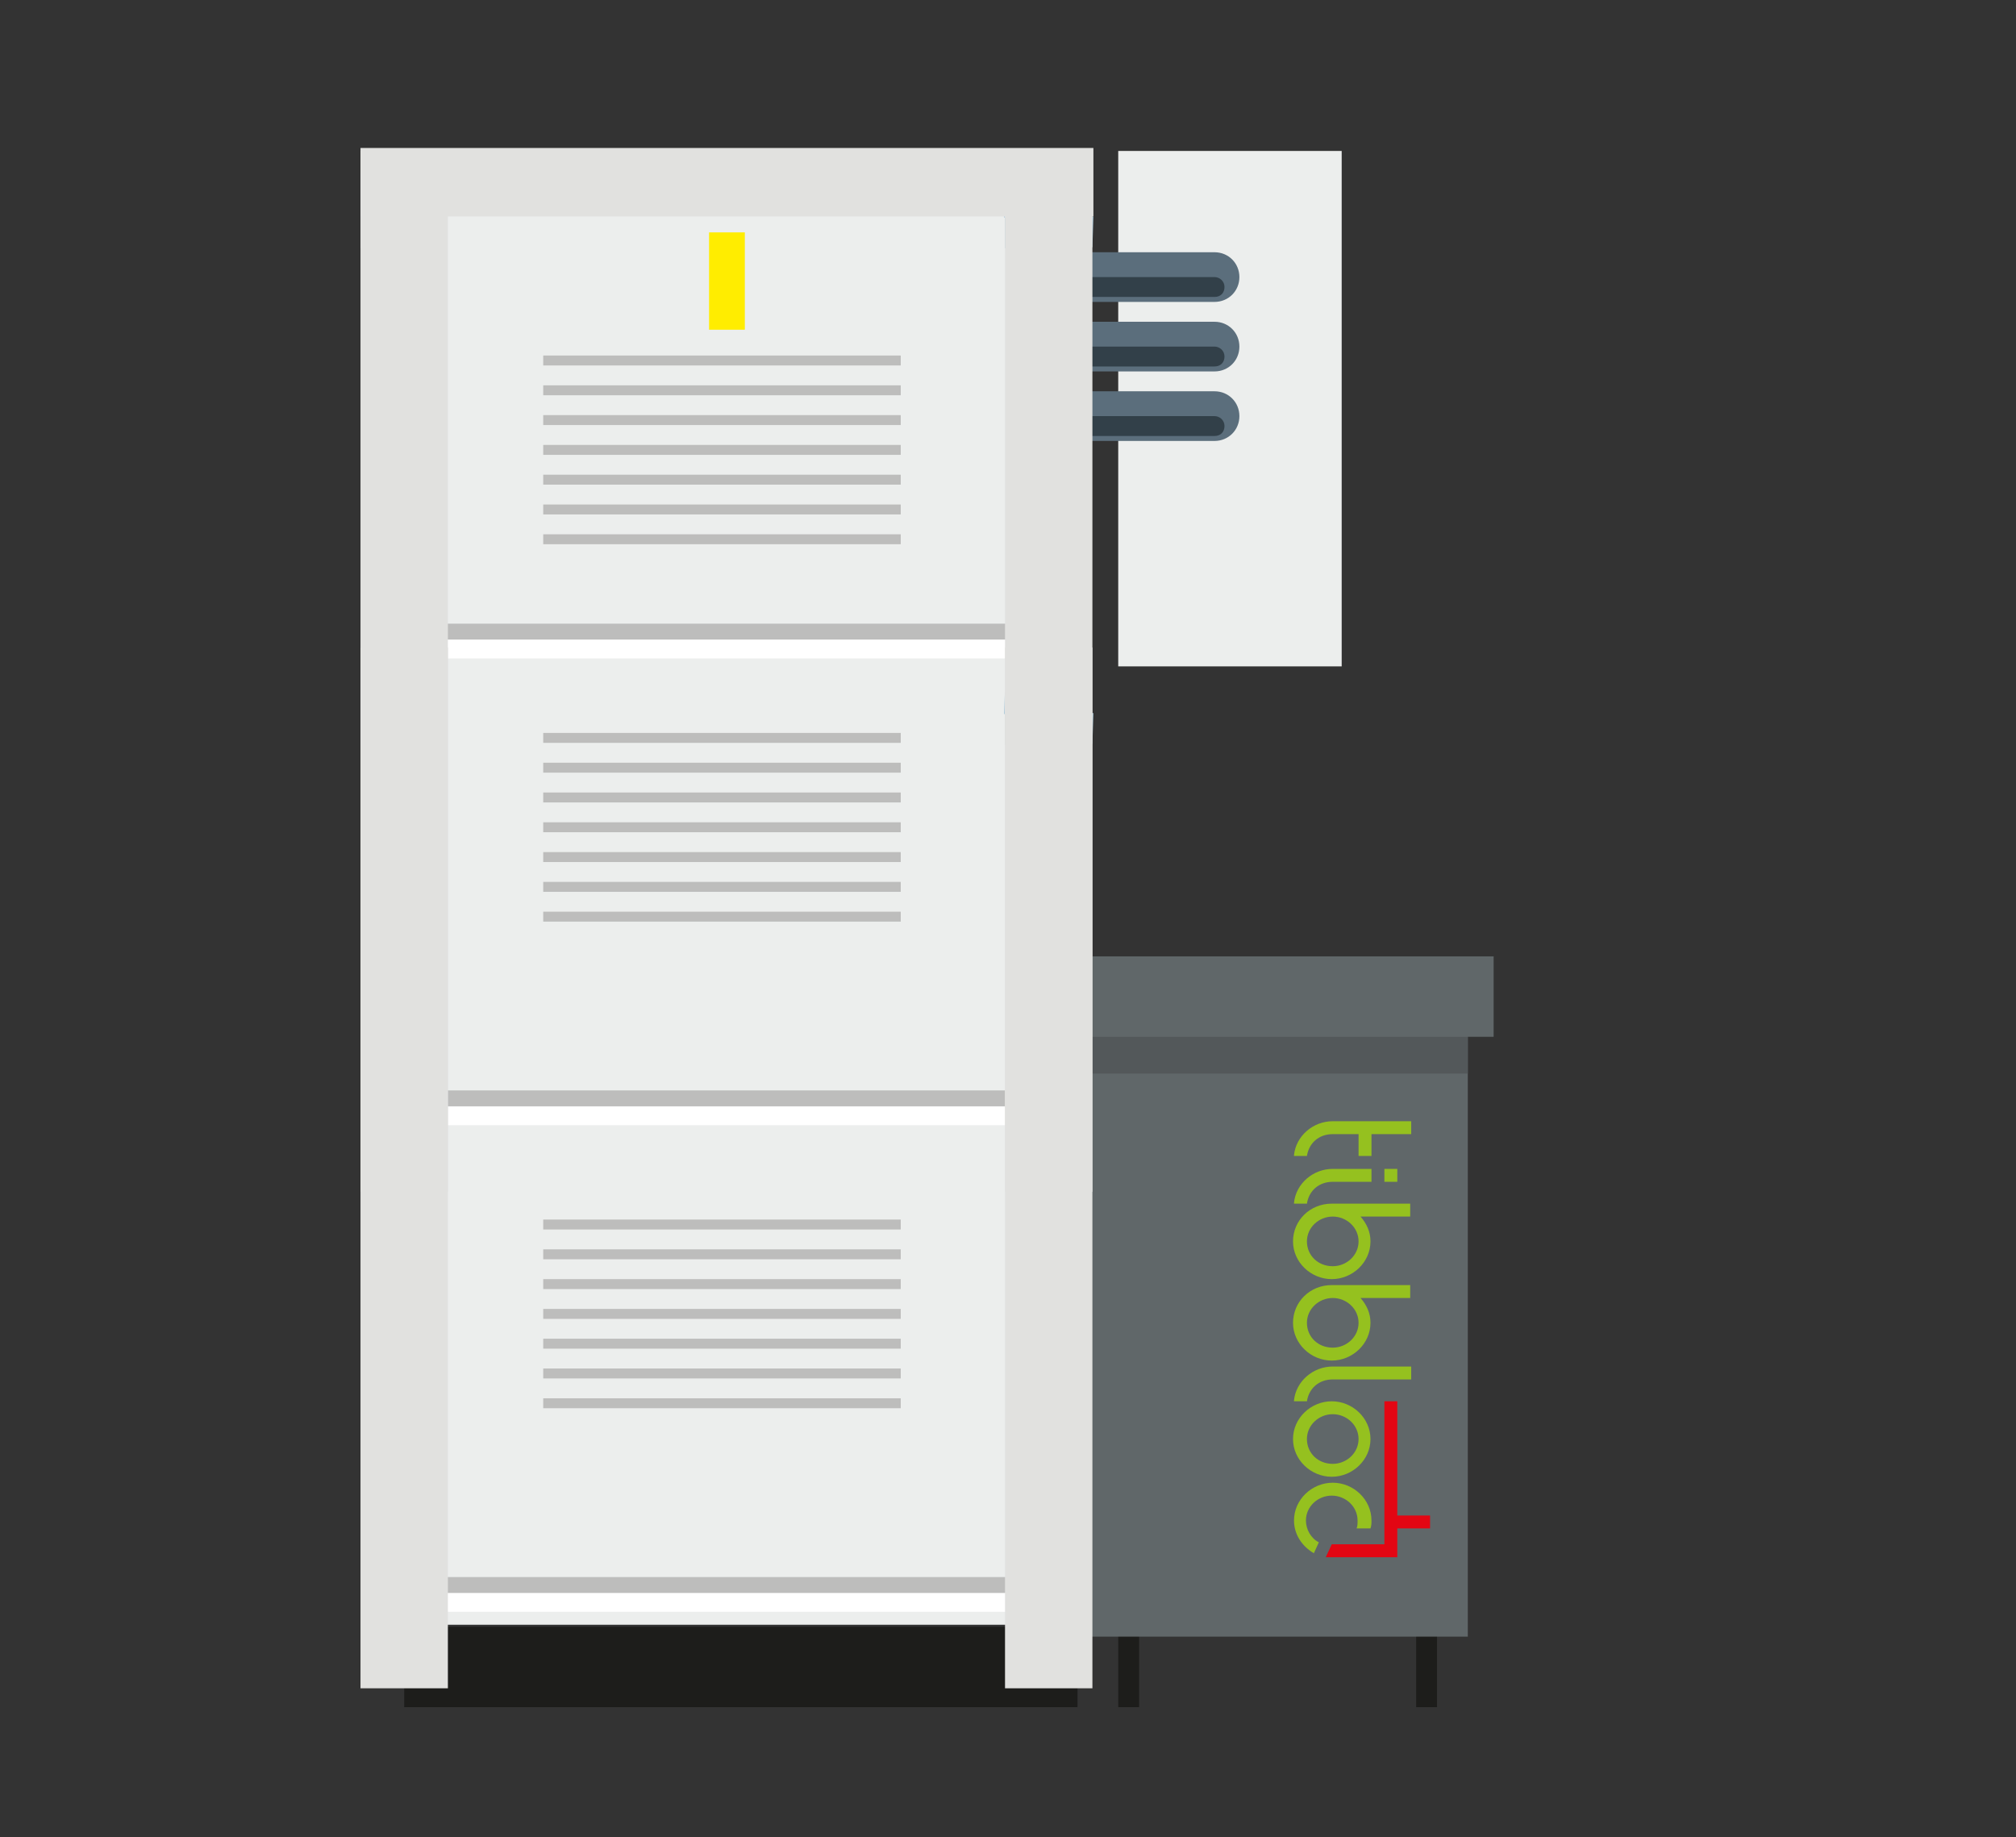
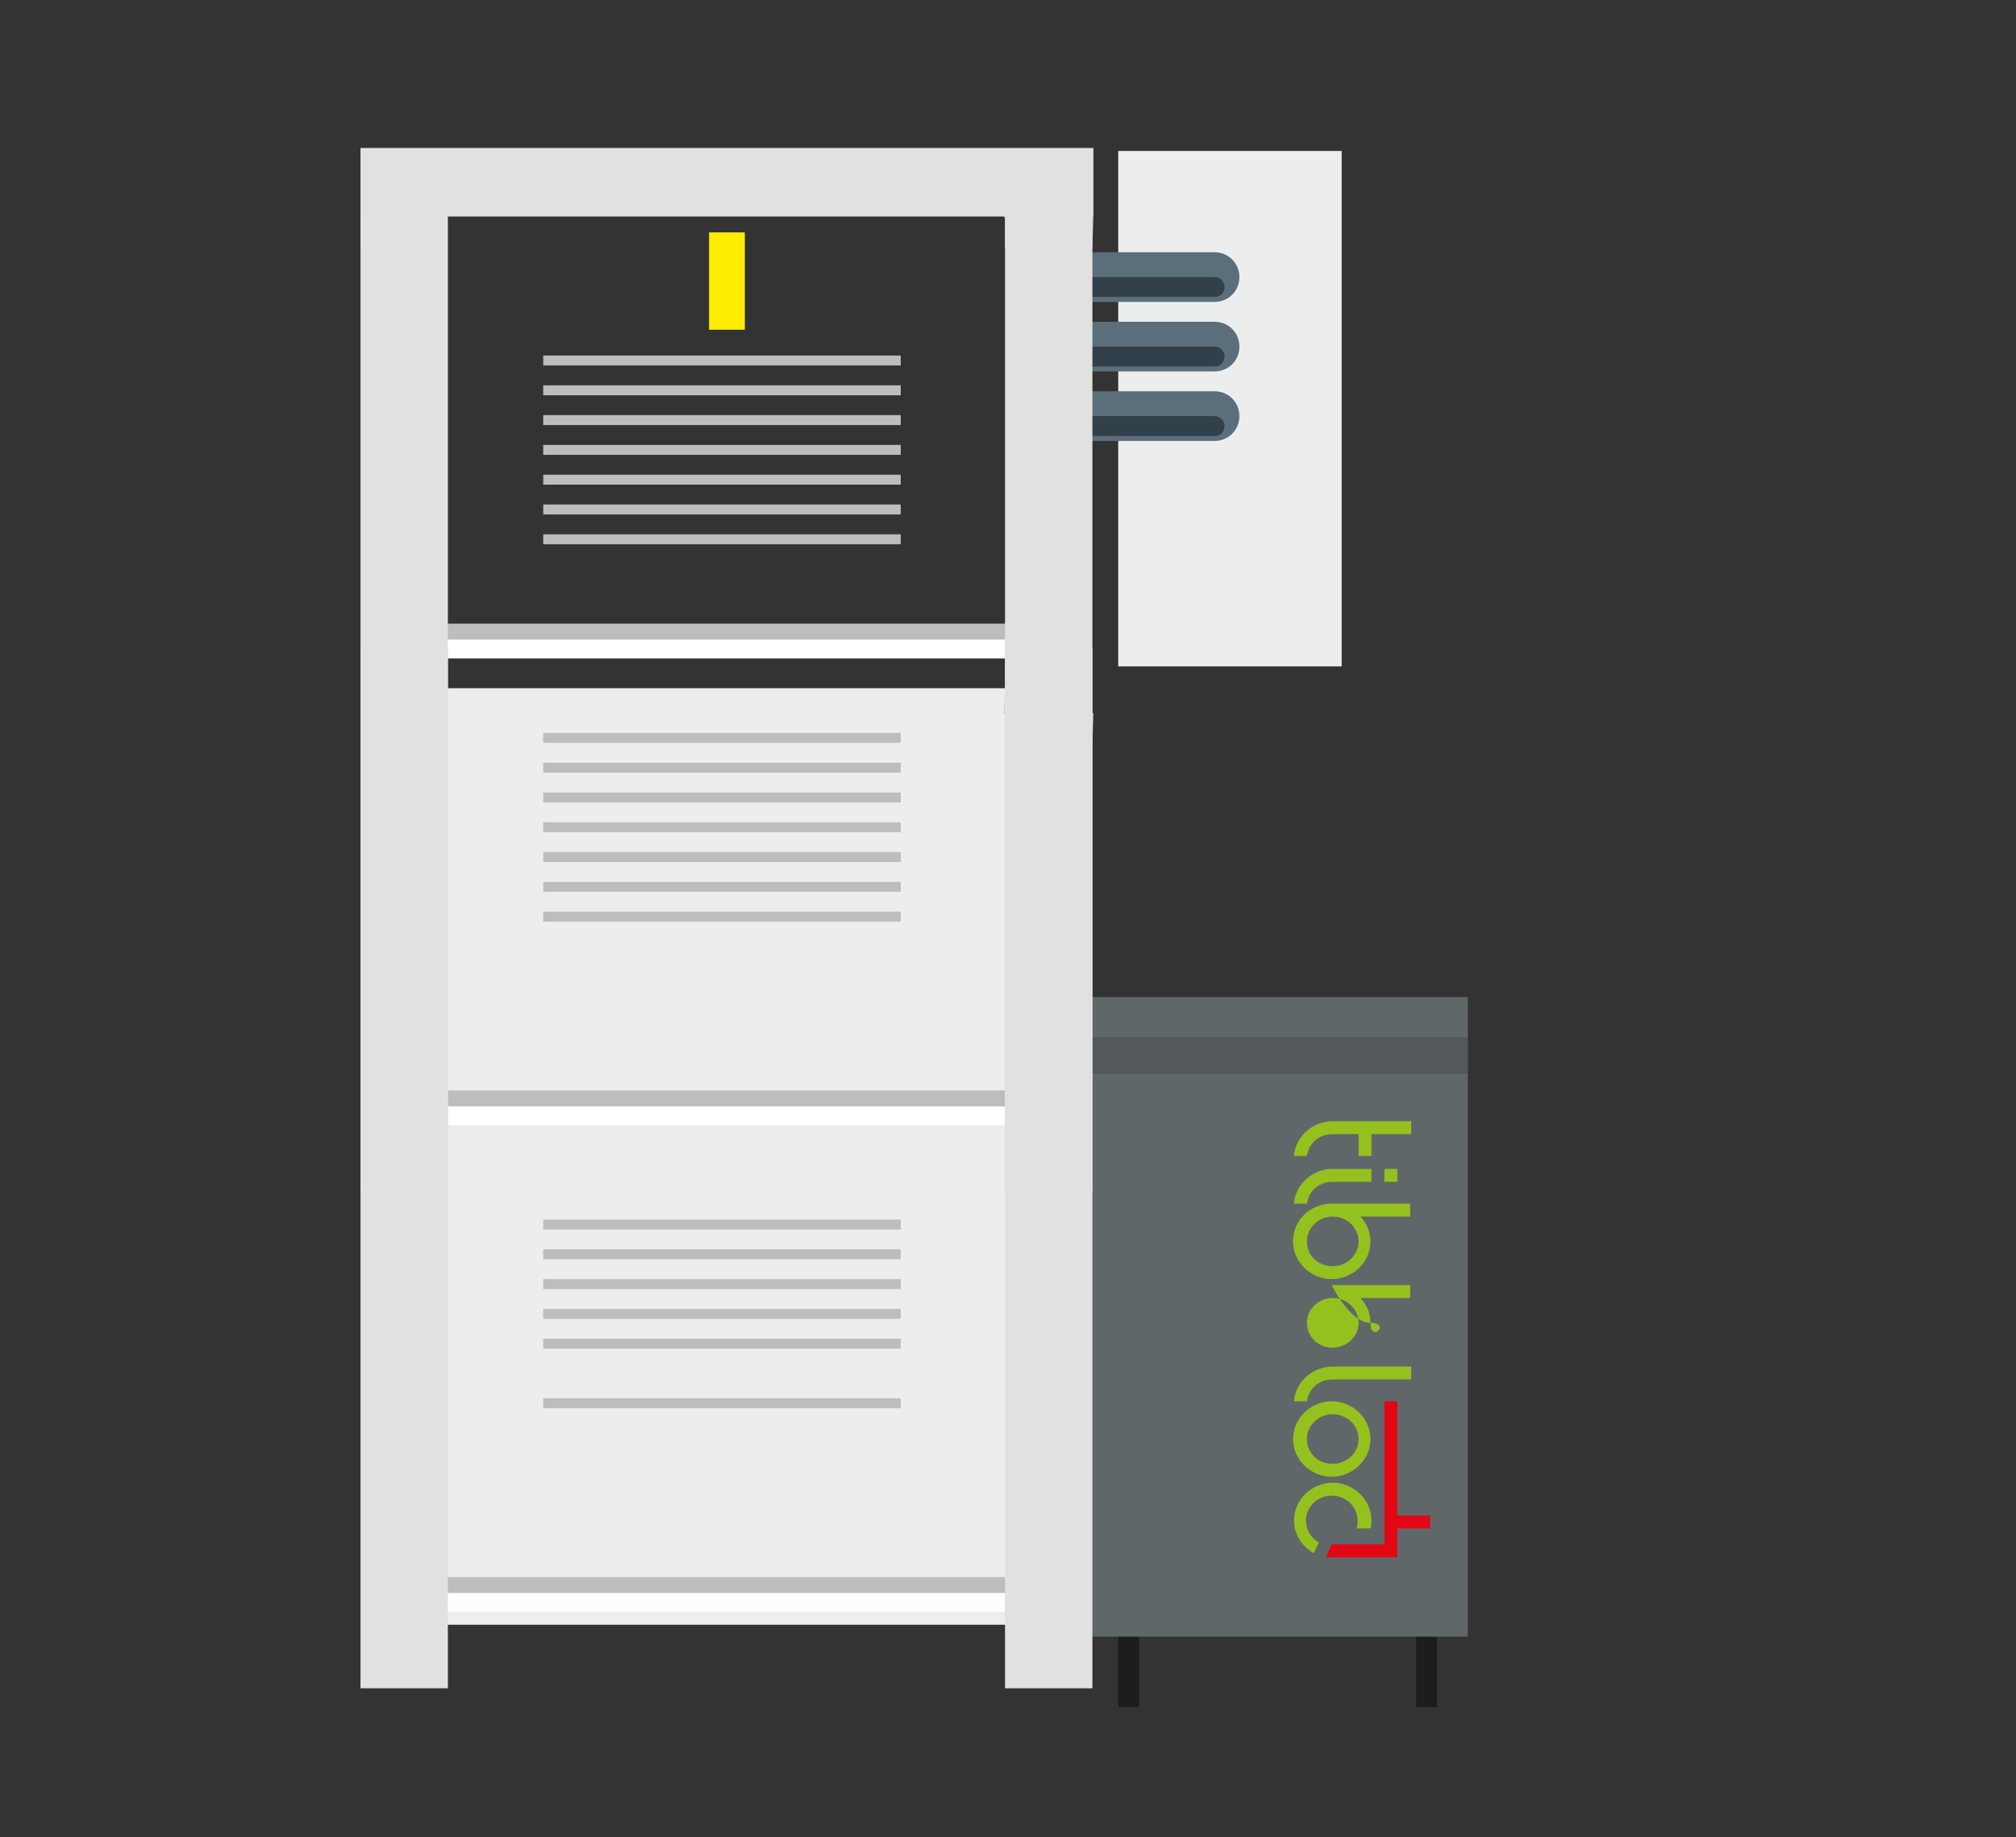
<svg xmlns="http://www.w3.org/2000/svg" version="1.1" id="Calque_1" x="0px" y="0px" viewBox="0 0 203 185" style="enable-background:new 0 0 203 185;" xml:space="preserve">
  <rect x="0" y="0" width="203" height="185" fill="#333333" stroke="none" />
  <style type="text/css">
	.st0{fill:#ECEEED;}
	.st1{fill:#5B6E7C;}
	.st2{fill:#324049;}
	.st3{fill:#1D1D1B;}
	.st4{fill:#606769;}
	.st5{fill:#53585A;}
	.st6{fill:#92A62A;}
	.st7{fill:#7F9227;}
	.st8{fill:#B9CEDA;}
	.st9{fill:#AAC7D8;}
	.st10{fill:#0F191C;}
	.st11{fill:#E1E1DF;}
	.st12{fill:#BDBDBC;}
	.st13{fill:#FFFFFF;}
	.st14{fill:#FFED00;}
	.st15{fill:#95C11F;}
	.st16{fill:#E30613;}
</style>
  <g>
    <g>
      <rect x="112.6" y="15.2" class="st0" width="22.5" height="51.9" />
      <g>
        <path class="st1" d="M107,30.4h15.3c1.4,0,2.5-1.1,2.5-2.5s-1.1-2.5-2.5-2.5H107c-1.4,0-2.5,1.1-2.5,2.5     C104.5,29.2,105.6,30.4,107,30.4" />
        <path class="st1" d="M107,37.4h15.3c1.4,0,2.5-1.1,2.5-2.5s-1.1-2.5-2.5-2.5H107c-1.4,0-2.5,1.1-2.5,2.5     C104.5,36.2,105.6,37.4,107,37.4" />
        <path class="st1" d="M107,44.4h15.3c1.4,0,2.5-1.1,2.5-2.5s-1.1-2.5-2.5-2.5H107c-1.4,0-2.5,1.1-2.5,2.5     C104.5,43.2,105.6,44.4,107,44.4" />
        <path class="st2" d="M122.3,27.9H107c-0.6,0-1,0.4-1,1s0.4,1,1,1h15.3c0.6,0,1-0.4,1-1S122.8,27.9,122.3,27.9" />
        <path class="st2" d="M122.3,34.9H107c-0.6,0-1,0.4-1,1s0.4,1,1,1h15.3c0.6,0,1-0.4,1-1C123.3,35.3,122.8,34.9,122.3,34.9" />
        <path class="st2" d="M122.3,41.9H107c-0.6,0-1,0.4-1,1s0.4,1,1,1h15.3c0.6,0,1-0.4,1-1C123.3,42.3,122.8,41.9,122.3,41.9" />
      </g>
      <rect x="142.6" y="161.4" class="st3" width="2.1" height="10.5" />
      <rect x="112.6" y="161.4" class="st3" width="2.1" height="10.5" />
      <rect x="104.6" y="100.4" class="st4" width="43.2" height="64.4" />
-       <rect x="109.6" y="96.3" class="st4" width="40.8" height="8.1" />
      <polygon class="st5" points="147.8,104.4 125.4,104.4 109.9,104.4 109.9,108.1 127.1,108.1 147.8,108.1   " />
-       <polyline class="st0" points="108.4,113.6 108.4,59.9 107,59.9 107,19.3 40.8,19.3 40.8,113.6   " />
      <g>
        <path class="st6" d="M90.9,16.2H36.3v1.3h4.4V25l0,0v-5.7h3.7l0.8-2.6l0.8,2.6h29.3l0.8-2.6l0.8,2.6h15.9     C92.2,18.3,91.5,17.2,90.9,16.2" />
        <path class="st7" d="M101.2,16.2H90.9c0.6,1,1.2,2.1,1.9,3.1h8.4C101.2,19.3,101.2,16.2,101.2,16.2z" />
      </g>
      <rect x="36.3" y="17.4" class="st8" width="4.4" height="7.6" />
      <path class="st9" d="M110.1,21.8h-1.7l0.9,3.1h0.7L110.1,21.8L110.1,21.8z M101.2,19.3L101.2,19.3V25h3.3l0.9-3.1h-4.3L101.2,19.3    L101.2,19.3z" />
      <polygon class="st10" points="108.5,21.8 105.5,21.8 104.5,25 109.4,25   " />
      <rect x="36.3" y="14.9" class="st11" width="73.8" height="6.9" />
      <rect x="54.7" y="35.8" class="st12" width="36" height="1" />
      <rect x="54.7" y="38.8" class="st12" width="36" height="1" />
      <rect x="54.7" y="41.8" class="st12" width="36" height="1" />
      <rect x="54.7" y="44.8" class="st12" width="36" height="1" />
      <rect x="54.7" y="47.8" class="st12" width="36" height="1" />
      <rect x="54.7" y="50.8" class="st12" width="36" height="1" />
      <rect x="54.7" y="53.8" class="st12" width="36" height="1" />
      <polygon class="st0" points="107,109.9 107,69.3 40.8,69.3 40.8,163.6 108.4,163.6 108.4,109.9   " />
-       <rect x="40.7" y="163.8" class="st3" width="67.8" height="8.1" />
      <polygon class="st12" points="104.8,158.8 109.9,158.8 97.8,158.8 90,158.8 77.9,158.8 70.2,158.8 58,158.8 43.9,158.8     44.2,160.4 42.6,160.4 42.6,162 104.6,162 104.6,160.4   " />
      <rect x="36.3" y="67.4" class="st8" width="4.4" height="7.6" />
      <path class="st9" d="M110.1,71.8h-1.7l0.9,3.1h0.7L110.1,71.8L110.1,71.8z M101.2,69.3L101.2,69.3V75h3.3l0.9-3.1h-4.3L101.2,69.3    L101.2,69.3z" />
      <polygon class="st10" points="108.5,71.8 105.5,71.8 104.5,75 109.4,75   " />
      <polyline class="st13" points="104.6,160.4 42.6,160.4 42.6,162.3 104.6,162.3   " />
      <rect x="54.7" y="122.8" class="st12" width="36" height="1" />
      <rect x="54.7" y="125.8" class="st12" width="36" height="1" />
      <rect x="54.7" y="128.8" class="st12" width="36" height="1" />
      <rect x="54.7" y="131.8" class="st12" width="36" height="1" />
      <rect x="54.7" y="134.8" class="st12" width="36" height="1" />
-       <rect x="54.7" y="137.8" class="st12" width="36" height="1" />
      <rect x="54.7" y="140.8" class="st12" width="36" height="1" />
      <polygon class="st12" points="104.8,109.8 109.9,109.8 97.8,109.8 90,109.8 77.9,109.8 70.2,109.8 58,109.8 43.9,109.8     44.2,111.4 42.6,111.4 42.6,113 104.6,113 104.6,111.4   " />
      <polyline class="st13" points="104.6,111.4 42.6,111.4 42.6,113.3 104.6,113.3   " />
      <polygon class="st12" points="104.8,62.8 109.9,62.8 97.8,62.8 90,62.8 77.9,62.8 70.2,62.8 58,62.8 43.9,62.8 44.2,64.4     42.6,64.4 42.6,66 104.6,66 104.6,64.4   " />
      <polyline class="st13" points="104.6,64.4 42.6,64.4 42.6,66.3 104.6,66.3   " />
      <rect x="54.7" y="73.8" class="st12" width="36" height="1" />
      <rect x="54.7" y="76.8" class="st12" width="36" height="1" />
      <rect x="54.7" y="79.8" class="st12" width="36" height="1" />
      <rect x="54.7" y="82.8" class="st12" width="36" height="1" />
      <rect x="54.7" y="85.8" class="st12" width="36" height="1" />
      <rect x="54.7" y="88.8" class="st12" width="36" height="1" />
      <rect x="54.7" y="91.8" class="st12" width="36" height="1" />
      <polyline class="st11" points="110,120 110,15.2 101.2,15.2 101.2,120   " />
      <polyline class="st11" points="45.1,120 45.1,15.2 36.3,15.2 36.3,120   " />
      <rect x="101.2" y="65.2" class="st11" width="8.8" height="104.8" />
      <rect x="36.3" y="65.2" class="st11" width="8.8" height="104.8" />
      <rect x="71.4" y="23.4" class="st14" width="3.6" height="9.8" />
      <g>
        <path class="st15" d="M131.6,141.1c0.2-1.3,1.2-2.2,2.6-2.2h7.9v-1.3h-7.9c-2,0-3.7,1.5-3.9,3.4c0,0,0,0,0,0.1H131.6z" />
        <path class="st15" d="M138,144.9c0-2.1-1.8-3.8-3.9-3.8s-3.9,1.7-3.9,3.8s1.8,3.8,3.9,3.8S138,147,138,144.9 M131.6,144.9     c0-1.4,1.2-2.5,2.6-2.5c1.4,0,2.6,1.1,2.6,2.5s-1.2,2.5-2.6,2.5C132.7,147.4,131.6,146.3,131.6,144.9" />
        <path class="st15" d="M138,125c0-1-0.4-1.8-1-2.5h5v-1.3h-7.9c-2.2,0-3.9,1.7-3.9,3.8c0,2.1,1.8,3.8,3.9,3.8S138,127.1,138,125      M131.6,125c0-1.4,1.2-2.5,2.6-2.5c1.4,0,2.6,1.1,2.6,2.5s-1.2,2.5-2.6,2.5C132.7,127.5,131.6,126.4,131.6,125" />
-         <path class="st15" d="M138,133.2c0-1-0.4-1.8-1-2.5h5v-1.3h-7.9c-2.2,0-3.9,1.7-3.9,3.8s1.8,3.8,3.9,3.8S138,135.3,138,133.2      M131.6,133.2c0-1.4,1.2-2.5,2.6-2.5c1.4,0,2.6,1.1,2.6,2.5s-1.2,2.5-2.6,2.5C132.7,135.7,131.6,134.6,131.6,133.2" />
+         <path class="st15" d="M138,133.2c0-1-0.4-1.8-1-2.5h5v-1.3h-7.9s1.8,3.8,3.9,3.8S138,135.3,138,133.2      M131.6,133.2c0-1.4,1.2-2.5,2.6-2.5c1.4,0,2.6,1.1,2.6,2.5s-1.2,2.5-2.6,2.5C132.7,135.7,131.6,134.6,131.6,133.2" />
      </g>
      <rect x="139.4" y="117.7" class="st15" width="1.3" height="1.3" />
      <g>
        <path class="st15" d="M131.6,121.2c0.2-1.3,1.2-2.2,2.6-2.2h3.9v-1.3h-3.9c-2,0-3.7,1.5-3.9,3.4c0,0,0,0,0,0.1H131.6z" />
        <path class="st15" d="M131.6,116.4c0.2-1.3,1.2-2.2,2.6-2.2h2.6v2.2h1.3v-2.2h4v-1.3h-7.9c-2,0-3.7,1.5-3.9,3.4c0,0,0,0,0,0.1     H131.6z" />
        <path class="st15" d="M132.8,155.3c-0.8-0.4-1.3-1.3-1.3-2.2c0-1.4,1.2-2.5,2.6-2.5c1.4,0,2.6,1.1,2.6,2.5c0,0.3,0,0.6-0.1,0.8     h1.4c0.1-0.3,0.1-0.5,0.1-0.8c0-2.1-1.8-3.8-3.9-3.8s-3.9,1.7-3.9,3.8c0,1.4,0.8,2.6,2,3.3L132.8,155.3z" />
      </g>
      <polygon class="st16" points="144,152.6 140.7,152.6 140.7,152.3 140.7,141.1 139.4,141.1 139.4,155.5 134.1,155.5 133.5,156.8     140.7,156.8 140.7,153.9 144,153.9   " />
    </g>
  </g>
</svg>